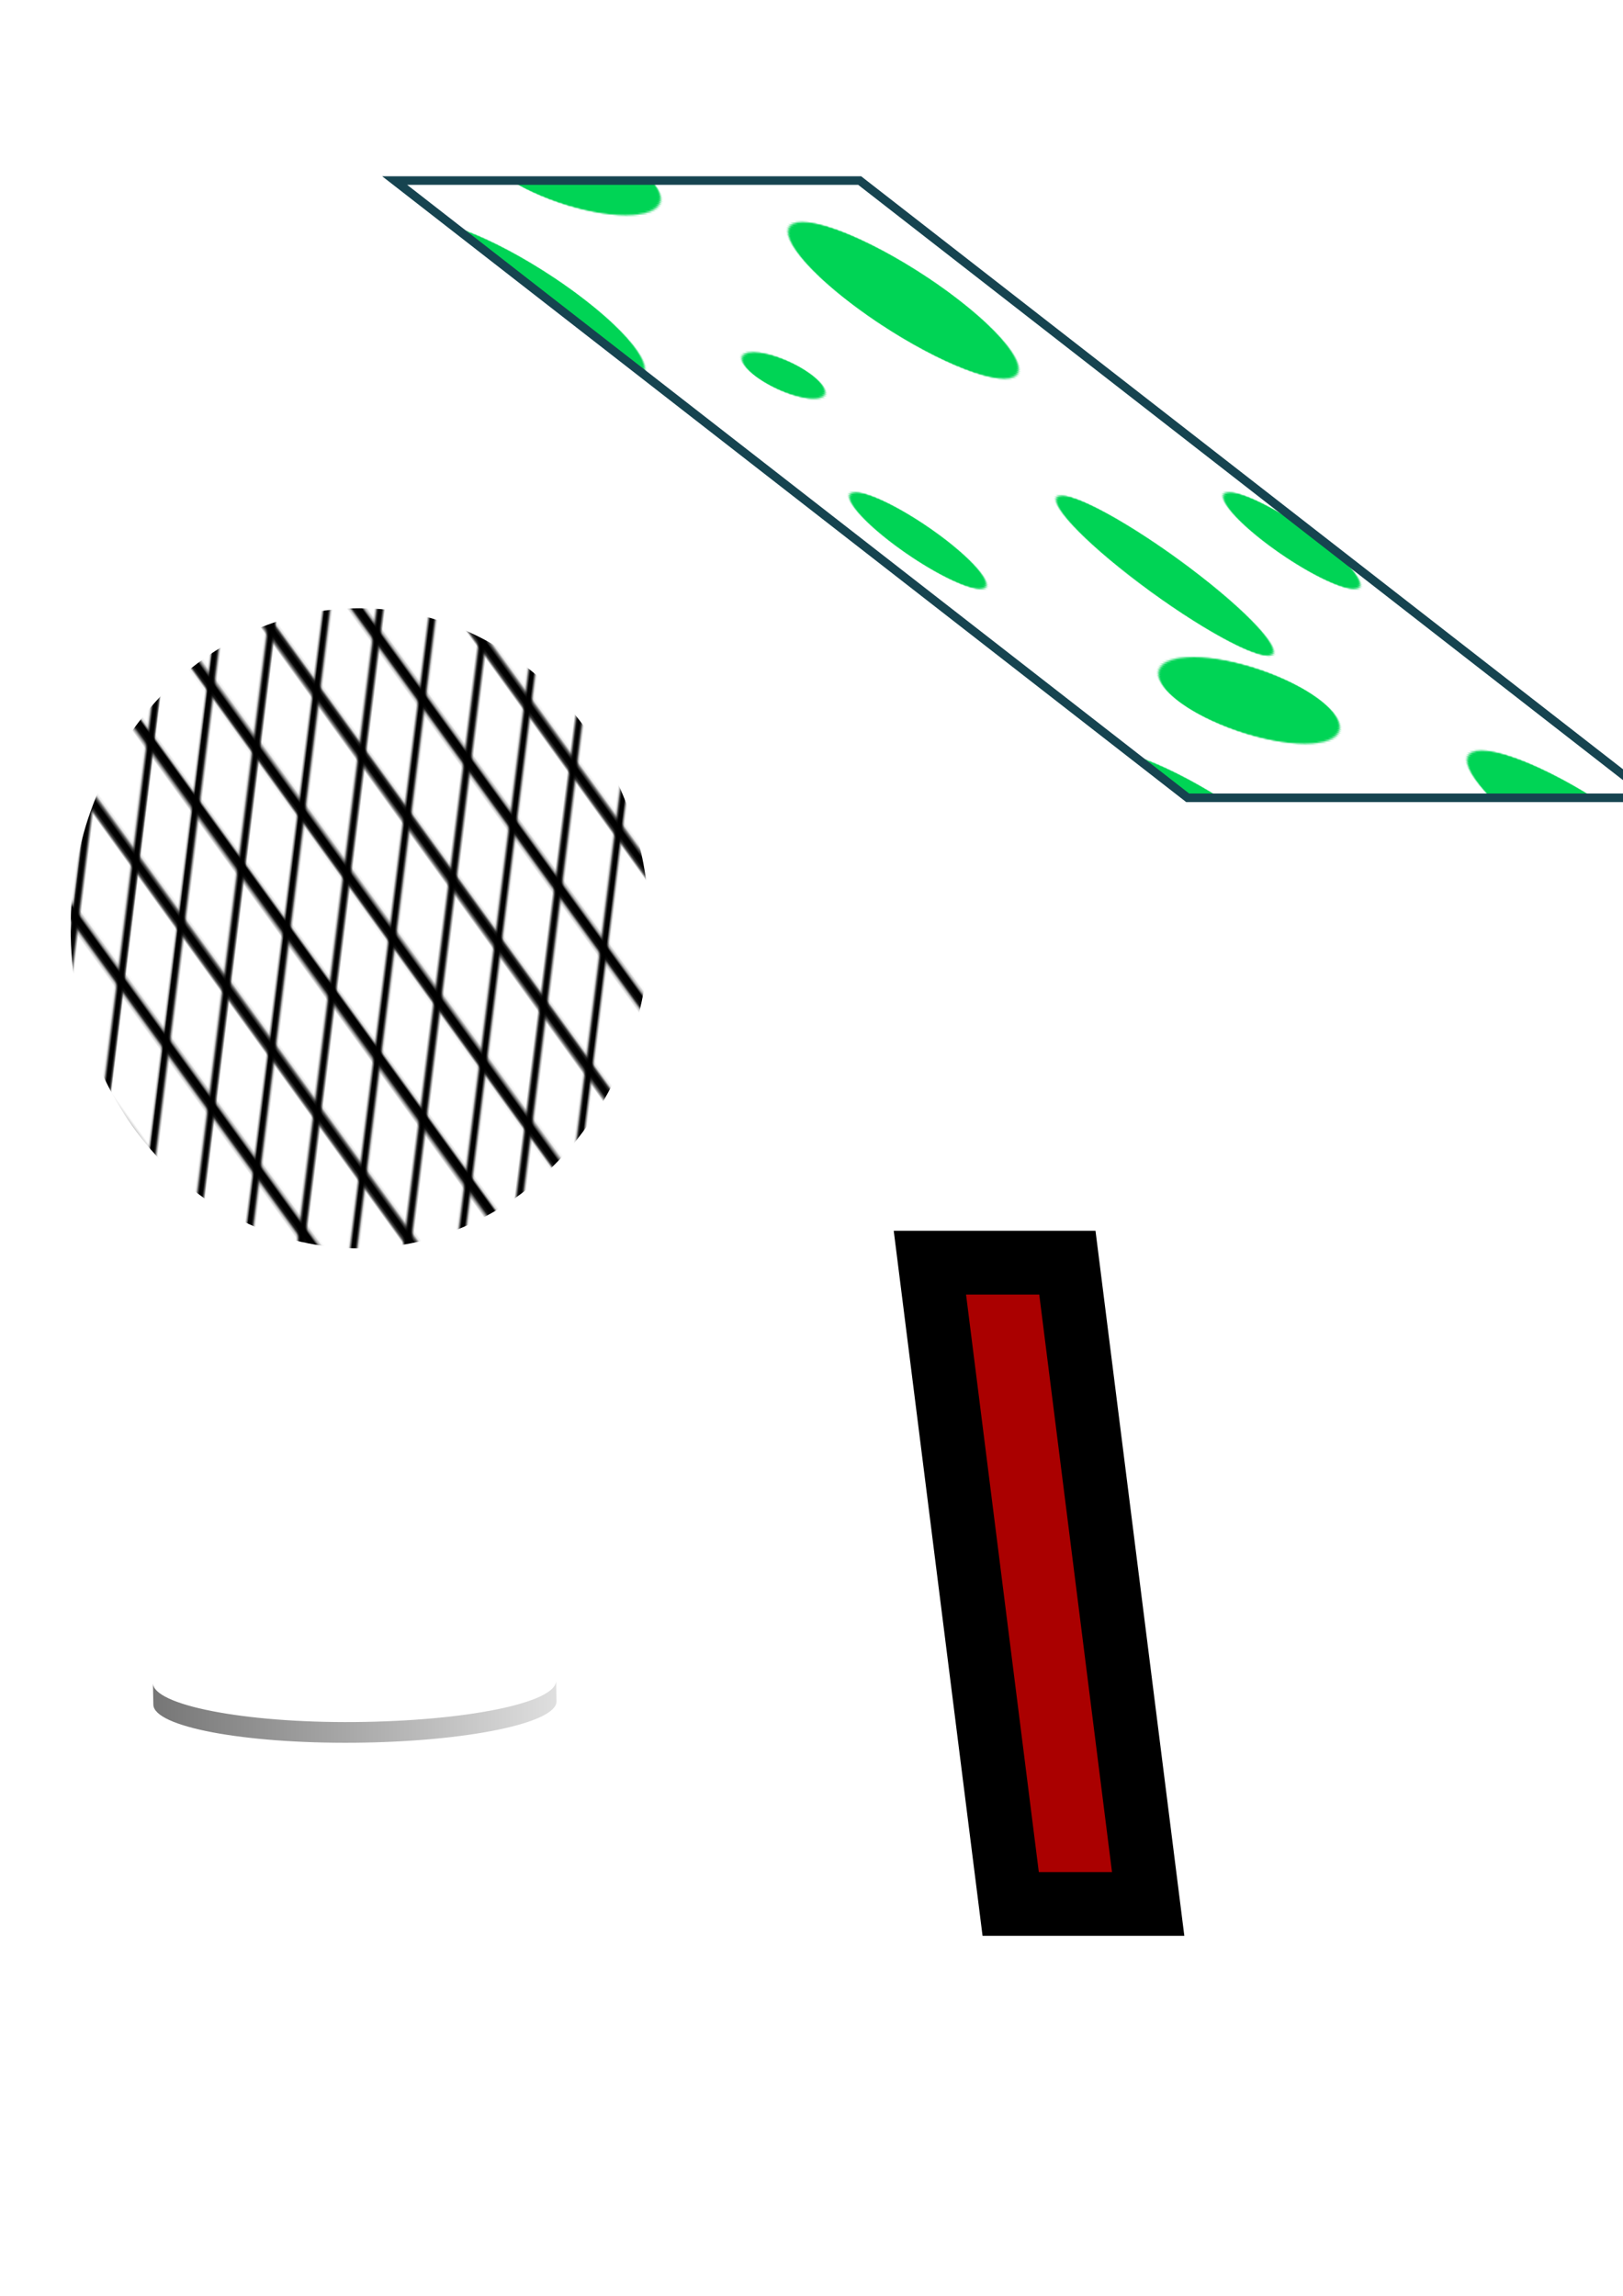
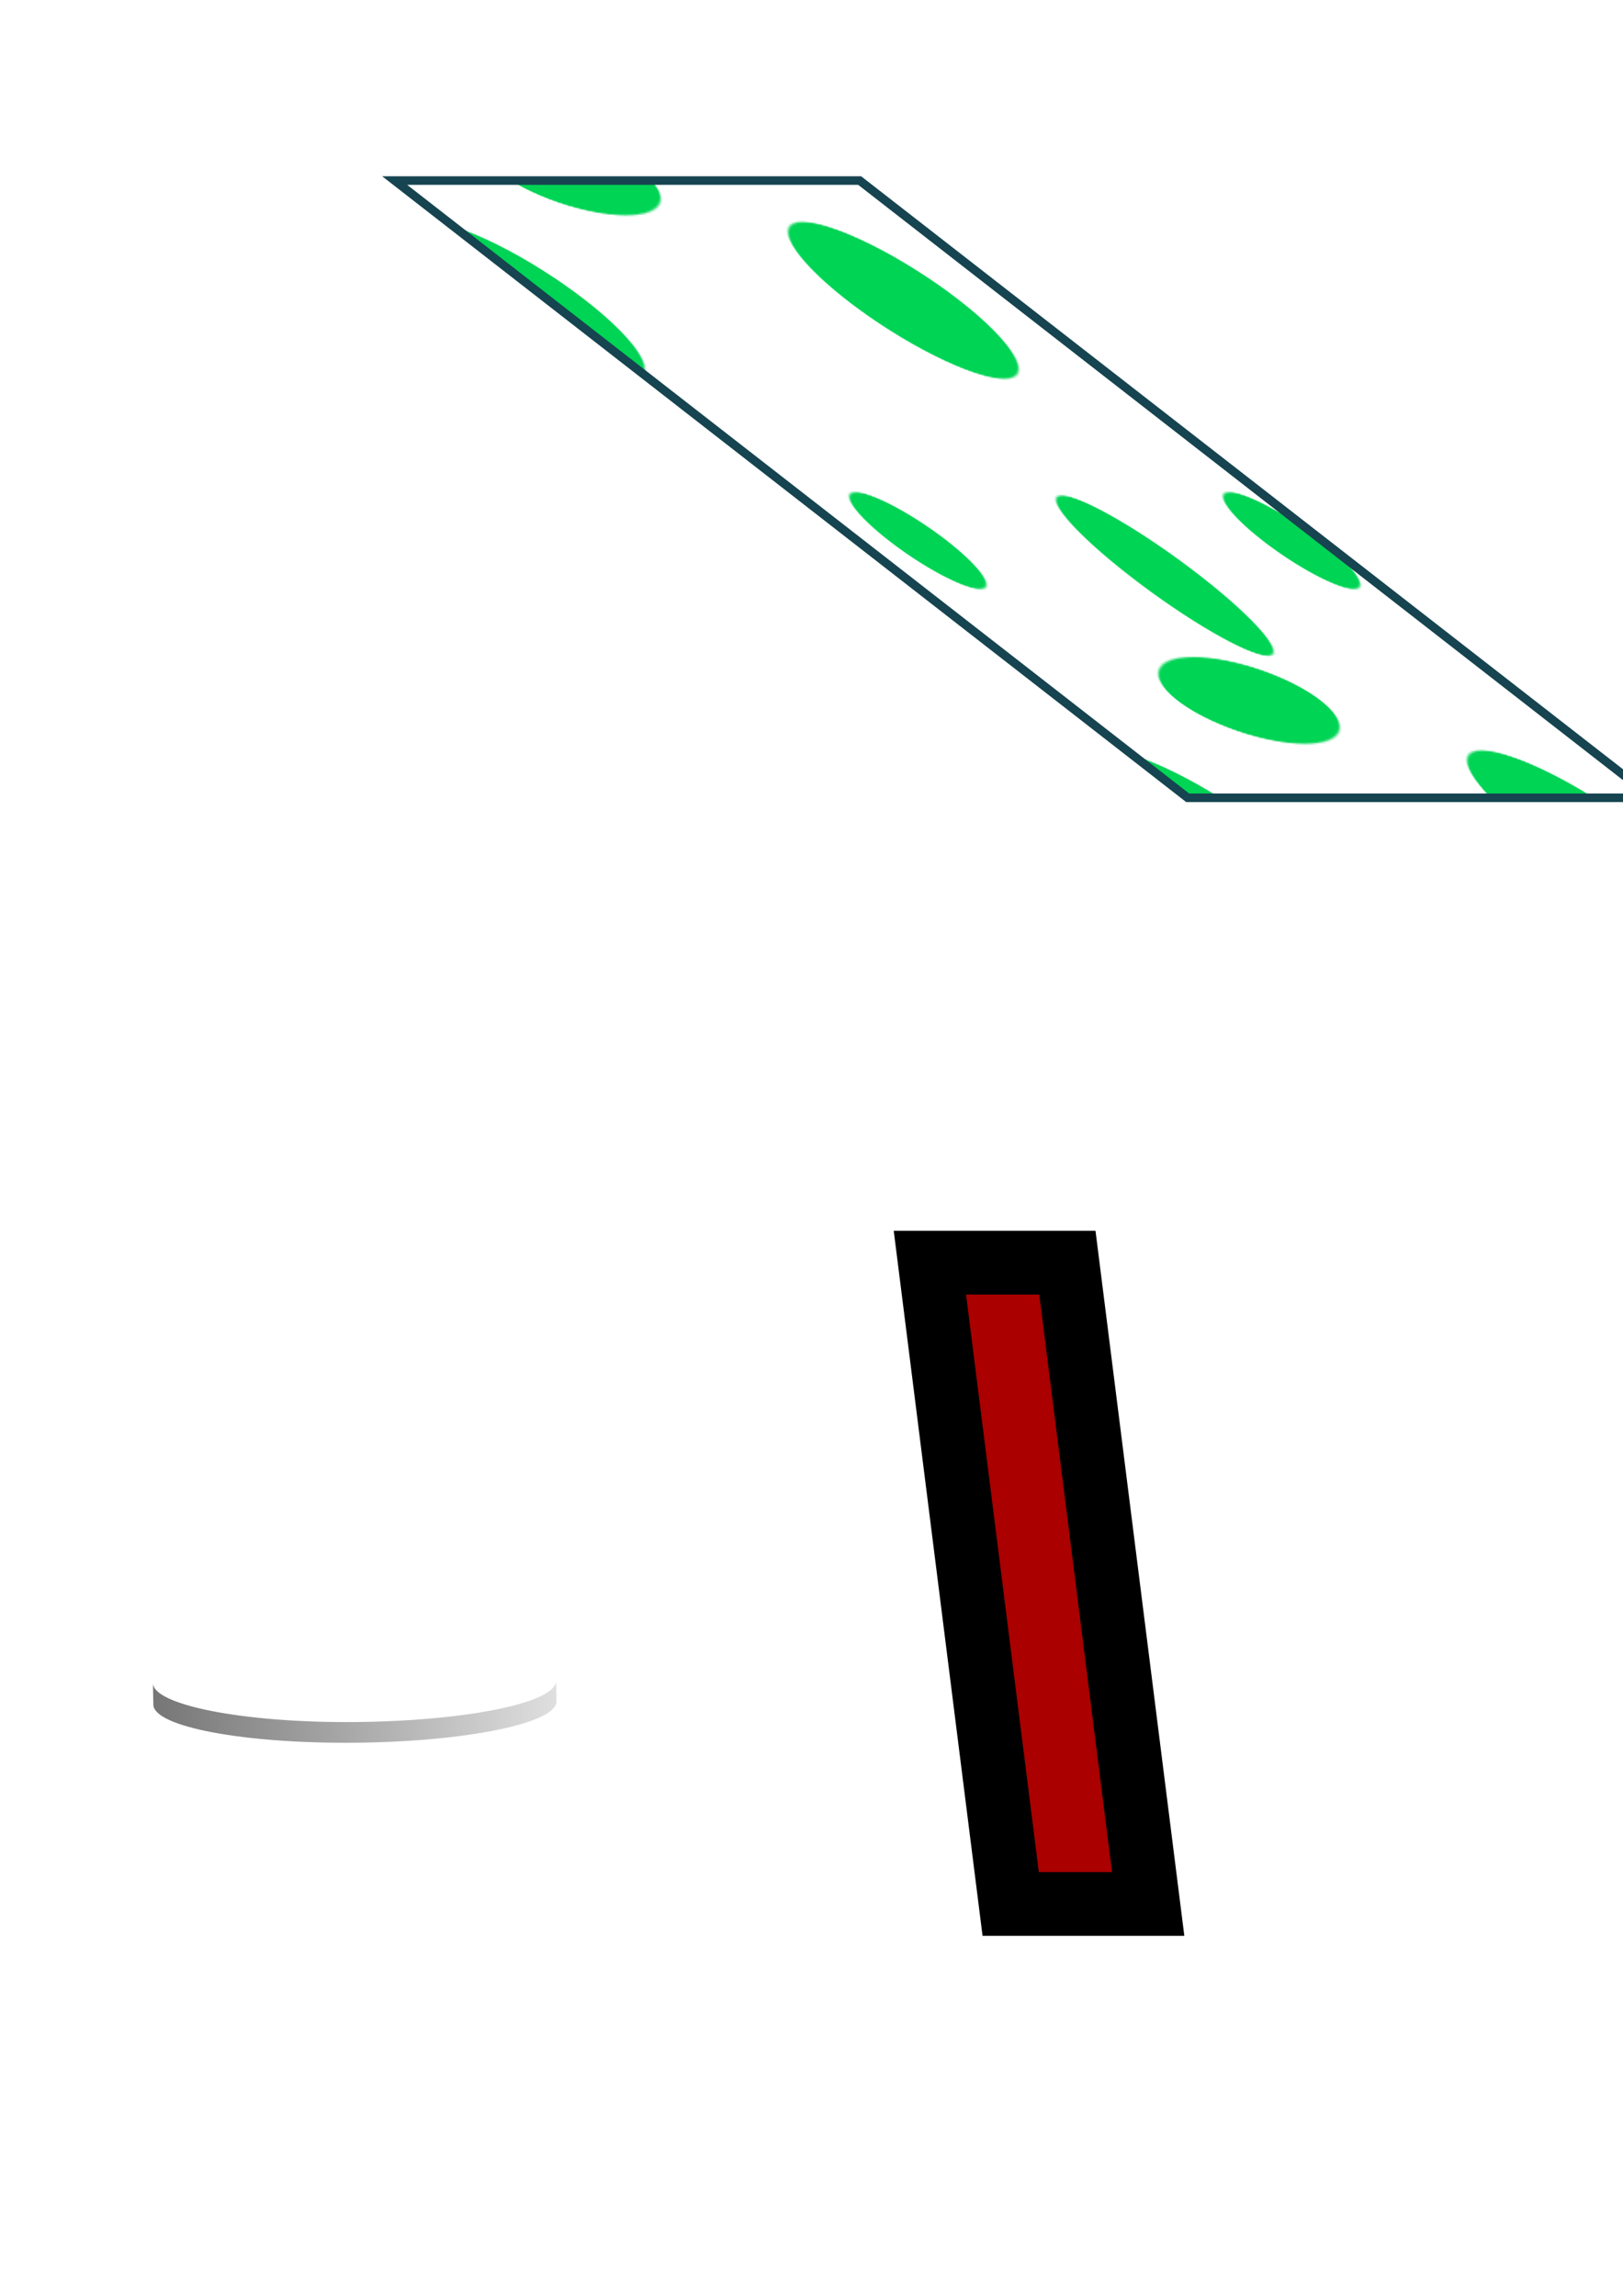
<svg xmlns="http://www.w3.org/2000/svg" xmlns:ns1="http://www.inkscape.org/namespaces/inkscape" xmlns:ns2="http://sodipodi.sourceforge.net/DTD/sodipodi-0.dtd" xmlns:xlink="http://www.w3.org/1999/xlink" width="210mm" height="297mm" viewBox="0 0 744.094 1052.362" id="svg5661" version="1.1" ns1:version="0.91 r13725" ns2:docname="patterntrouble.svg">
  <defs id="defs5663">
    <pattern ns1:collect="always" xlink:href="#pattern6583-7" id="pattern6588-9" patternTransform="matrix(-0.623,-0.862,-0.204,1.638,866.953,-2135.37)" />
    <pattern patternUnits="userSpaceOnUse" width="1759.537" height="1242.642" patternTransform="translate(-788.619,1259.875)" id="pattern6583-7">
-       <rect id="rect6519-1" y="0" x="0" height="1242.642" width="1759.537" style="fill:url(#pattern6581-3);stroke:none" />
-     </pattern>
+       </pattern>
    <pattern ns1:collect="always" xlink:href="#pattern6516-9" id="pattern6581-3" patternTransform="matrix(2.367,0,0,2.367,-6.8339844e-5,2e-4)" />
    <pattern patternUnits="userSpaceOnUse" width="743.324" height="524.959" patternTransform="translate(-750.233,2009.883)" id="pattern6516-9">
      <path ns1:connector-curvature="0" id="path4833-5-6" style="fill:none;fill-opacity:0.75;fill-rule:evenodd;stroke:#000000;stroke-width:1.411pt;stroke-linecap:butt;stroke-linejoin:miter;stroke-opacity:1" d="m 0.882,0 0,524.959 M 14.992,0 l 0,524.959 M 29.102,0 l 0,524.959 M 43.212,0 l 0,524.959 M 57.322,0 l 0,524.959 M 71.432,0 l 0,524.959 M 85.542,0 l 0,524.959 M 99.652,0 l 0,524.959 M 113.762,0 l 0,524.959 M 127.872,0 l 0,524.959 M 141.982,0 l 0,524.959 M 156.092,0 l 0,524.959 M 170.202,0 l 0,524.959 M 184.312,0 l 0,524.959 M 198.422,0 l 0,524.959 M 212.532,0 l 0,524.959 M 226.642,0 l 0,524.959 M 240.752,0 l 0,524.959 M 254.862,0 l 0,524.959 M 268.972,0 l 0,524.959 M 283.082,0 l 0,524.959 M 297.192,0 l 0,524.959 M 311.302,0 l 0,524.959 M 325.412,0 l 0,524.959 M 339.522,0 l 0,524.959 M 353.632,0 l 0,524.959 M 367.742,0 l 0,524.959 M 381.852,0 l 0,524.959 M 395.962,0 l 0,524.959 M 410.072,0 l 0,524.959 M 424.182,0 l 0,524.959 M 438.292,0 l 0,524.959 M 452.402,0 l 0,524.959 M 466.512,0 l 0,524.959 M 480.622,0 l 0,524.959 M 494.732,0 l 0,524.959 M 508.842,0 l 0,524.959 M 522.952,0 l 0,524.959 M 537.062,0 l 0,524.959 M 551.172,0 l 0,524.959 M 565.282,0 l 0,524.959 M 579.392,0 l 0,524.959 M 593.502,0 l 0,524.959 M 607.612,0 l 0,524.959 M 621.722,0 l 0,524.959 M 635.832,0 l 0,524.959 M 649.942,0 l 0,524.959 M 664.052,0 l 0,524.959 M 678.162,0 l 0,524.959 M 692.272,0 l 0,524.959 M 706.382,0 l 0,524.959 M 720.492,0 l 0,524.959 M 734.602,0 l 0,524.959 M 0.882,8.466 743.324,8.466 M 0.882,22.576 l 742.442,0 m -742.442,14.11 742.442,0 m -742.442,14.11 742.442,0 m -742.442,14.11 742.442,0 M 0.882,79.016 l 742.442,0 M 0.882,93.126 l 742.442,0 m -742.442,14.11 742.442,0 m -742.442,14.11 742.442,0 m -742.442,14.11 742.442,0 m -742.442,14.11 742.442,0 m -742.442,14.11 742.442,0 m -742.442,14.11 742.442,0 m -742.442,14.11 742.442,0 m -742.442,14.11 742.442,0 m -742.442,14.11 742.442,0 m -742.442,14.11 742.442,0 m -742.442,14.11 742.442,0 m -742.442,14.11 742.442,0 m -742.442,14.11 742.442,0 m -742.442,14.11 742.442,0 m -742.442,14.11 742.442,0 m -742.442,14.11 742.442,0 m -742.442,14.11 742.442,0 m -742.442,14.11 742.442,0 m -742.442,14.11 742.442,0 m -742.442,14.11 742.442,0 m -742.442,14.11 742.442,0 m -742.442,14.11 742.442,0 m -742.442,14.11 742.442,0 m -742.442,14.11 742.442,0 m -742.442,14.11 742.442,0 m -742.442,14.11 742.442,0 m -742.442,14.11 742.442,0 m -742.442,14.11 742.442,0 m -742.442,14.11 742.442,0 m -742.442,14.11 742.442,0" />
    </pattern>
    <pattern ns1:collect="always" xlink:href="#pattern3414" id="pattern5659" patternTransform="matrix(0.411,0,9.7124704e-8,1.233,211.459,-298.599)" />
    <pattern patternUnits="userSpaceOnUse" width="416.183" height="319.208" patternTransform="translate(-503.056,-1660.908)" id="pattern3414">
      <ellipse ry="47.477" rx="62.629" cy="104.046" cx="62.629" id="path3404" style="opacity:1;fill:#00d455;fill-opacity:1;stroke:none;stroke-width:9;stroke-miterlimit:4;stroke-dasharray:none;stroke-dashoffset:0;stroke-opacity:1" />
      <ellipse ry="29.294" rx="32.325" cy="249.508" cx="151.523" id="path3406" style="opacity:1;fill:#00d455;fill-opacity:1;stroke:none;stroke-width:9;stroke-miterlimit:4;stroke-dasharray:none;stroke-dashoffset:0;stroke-opacity:1" />
-       <ellipse ry="14.142" rx="32.325" cy="149.503" cx="238.396" id="path3408" style="opacity:1;fill:#00d455;fill-opacity:1;stroke:none;stroke-width:9;stroke-miterlimit:4;stroke-dasharray:none;stroke-dashoffset:0;stroke-opacity:1" />
      <ellipse ry="26.264" rx="79.802" cy="26.264" cx="291.934" id="path3410" style="opacity:1;fill:#00d455;fill-opacity:1;stroke:none;stroke-width:9;stroke-miterlimit:4;stroke-dasharray:none;stroke-dashoffset:0;stroke-opacity:1" />
      <ellipse ry="48.487" rx="39.396" cy="270.721" cx="376.787" id="path3412" style="opacity:1;fill:#00d455;fill-opacity:1;stroke:none;stroke-width:9;stroke-miterlimit:4;stroke-dasharray:none;stroke-dashoffset:0;stroke-opacity:1" />
    </pattern>
    <clipPath clipPathUnits="userSpaceOnUse" id="clipPath5782-4">
      <path d="m -374.173,393.561 c -0.077,10.072 -41.243,18.426 -92.286,18.869 -51.045,0.444 -92.631,-7.855 -92.554,-17.927 l 0.196,9.979 c 0.198,10.07 41.242,17.878 92.286,17.434 51.045,-0.444 92.785,-8.97 92.563,-19.04 z" ns1:connector-curvature="0" style="fill:url(#linearGradient5786)" ns2:nodetypes="cccscsc" id="path5784-2" />
    </clipPath>
    <linearGradient id="linearGradient2198">
      <stop id="stop2218" style="stop-color:#767676" offset="0" />
      <stop id="stop2220" style="stop-color:#bbbbbb" offset=".667" />
      <stop id="stop2202" style="stop-color:#dfdfdf" offset="1" />
    </linearGradient>
    <linearGradient id="linearGradient2780">
      <stop id="stop2782" style="stop-color:#ffffff" offset="0" />
      <stop id="stop2784" style="stop-color:#ffffff;stop-opacity:0" offset="1" />
    </linearGradient>
    <linearGradient ns1:collect="always" xlink:href="#linearGradient2198" id="linearGradient6324" x1="-559.013" y1="407.747" x2="-373.967" y2="407.747" gradientUnits="userSpaceOnUse" />
  </defs>
  <ns2:namedview id="base" pagecolor="#ffffff" bordercolor="#666666" borderopacity="1.0" ns1:pageopacity="0.0" ns1:pageshadow="2" ns1:zoom="0.7" ns1:cx="597.65392" ns1:cy="514.31913" ns1:document-units="px" ns1:current-layer="layer1" showgrid="false" ns1:window-width="1920" ns1:window-height="1017" ns1:window-x="-4" ns1:window-y="-4" ns1:window-maximized="1" />
  <g ns1:label="Layer 1" ns1:groupmode="layer" id="layer1">
-     <path id="path8568-8-9" d="m 164.774,278.816 c 73.294,0 132.95,65.986 132.95,146.709 0,80.717 -59.654,146.709 -132.95,146.709 -73.294,0 -132.392,-65.986 -132.392,-146.709 0,-80.717 59.098,-146.709 132.392,-146.709 z" style="fill:url(#pattern6588-9);fill-opacity:1;stroke:none" ns1:connector-curvature="0" ns2:nodetypes="sssss" />
    <rect style="opacity:1;fill:url(#pattern5659);fill-opacity:1;stroke:#164450;stroke-width:6.403;stroke-miterlimit:4;stroke-dasharray:none;stroke-dashoffset:0;stroke-opacity:1" id="rect3423" width="213.189" height="460.792" x="74.586" y="134.794" transform="matrix(1,0,0.789,0.614,0,0)" />
    <rect style="opacity:1;fill:#aa0000;fill-opacity:1;stroke:#000000;stroke-width:29.475;stroke-miterlimit:4;stroke-dasharray:none;stroke-dashoffset:0;stroke-opacity:1" id="rect6149" width="63.032" height="296.327" x="353.393" y="583.453" transform="matrix(1,0,0.125,0.992,0,0)" />
    <path transform="translate(629.125,376.924)" ns1:connector-curvature="0" id="path5714-1-0-1" style="color:#000000;opacity:1;fill:url(#linearGradient6324);stroke:#367f44;stroke-width:21.606;stroke-miterlimit:4;stroke-dasharray:none;stroke-opacity:1;fill-opacity:1" d="m -703.821,-104.863 482.931,249.107 -47.161,138.559 -81.609,-42.096 c 23.911,19.627 38.388,44.113 43.527,73.506 5.042,29.343 -0.561,60.002 -17.103,92.07 -31.349,60.774 -73.679,95.706 -126.94,104.7 -44.501,7.799 -94.667,-2.64 -150.353,-31.364 l -300.512,-155.011 55.084,-153.92 319.714,164.916 c 19.202,9.905 35.6,12.285 49.193,7.142 13.593,-5.144 24.996,-16.645 34.257,-34.599 13.867,-26.883 16.382,-50.14 7.4,-69.724 -8.933,-19.681 -26.842,-36.334 -53.725,-50.2 L -758.905,49.057 -703.821,-104.863 Z" clip-path="url(#clipPath5782-4)" />
  </g>
</svg>